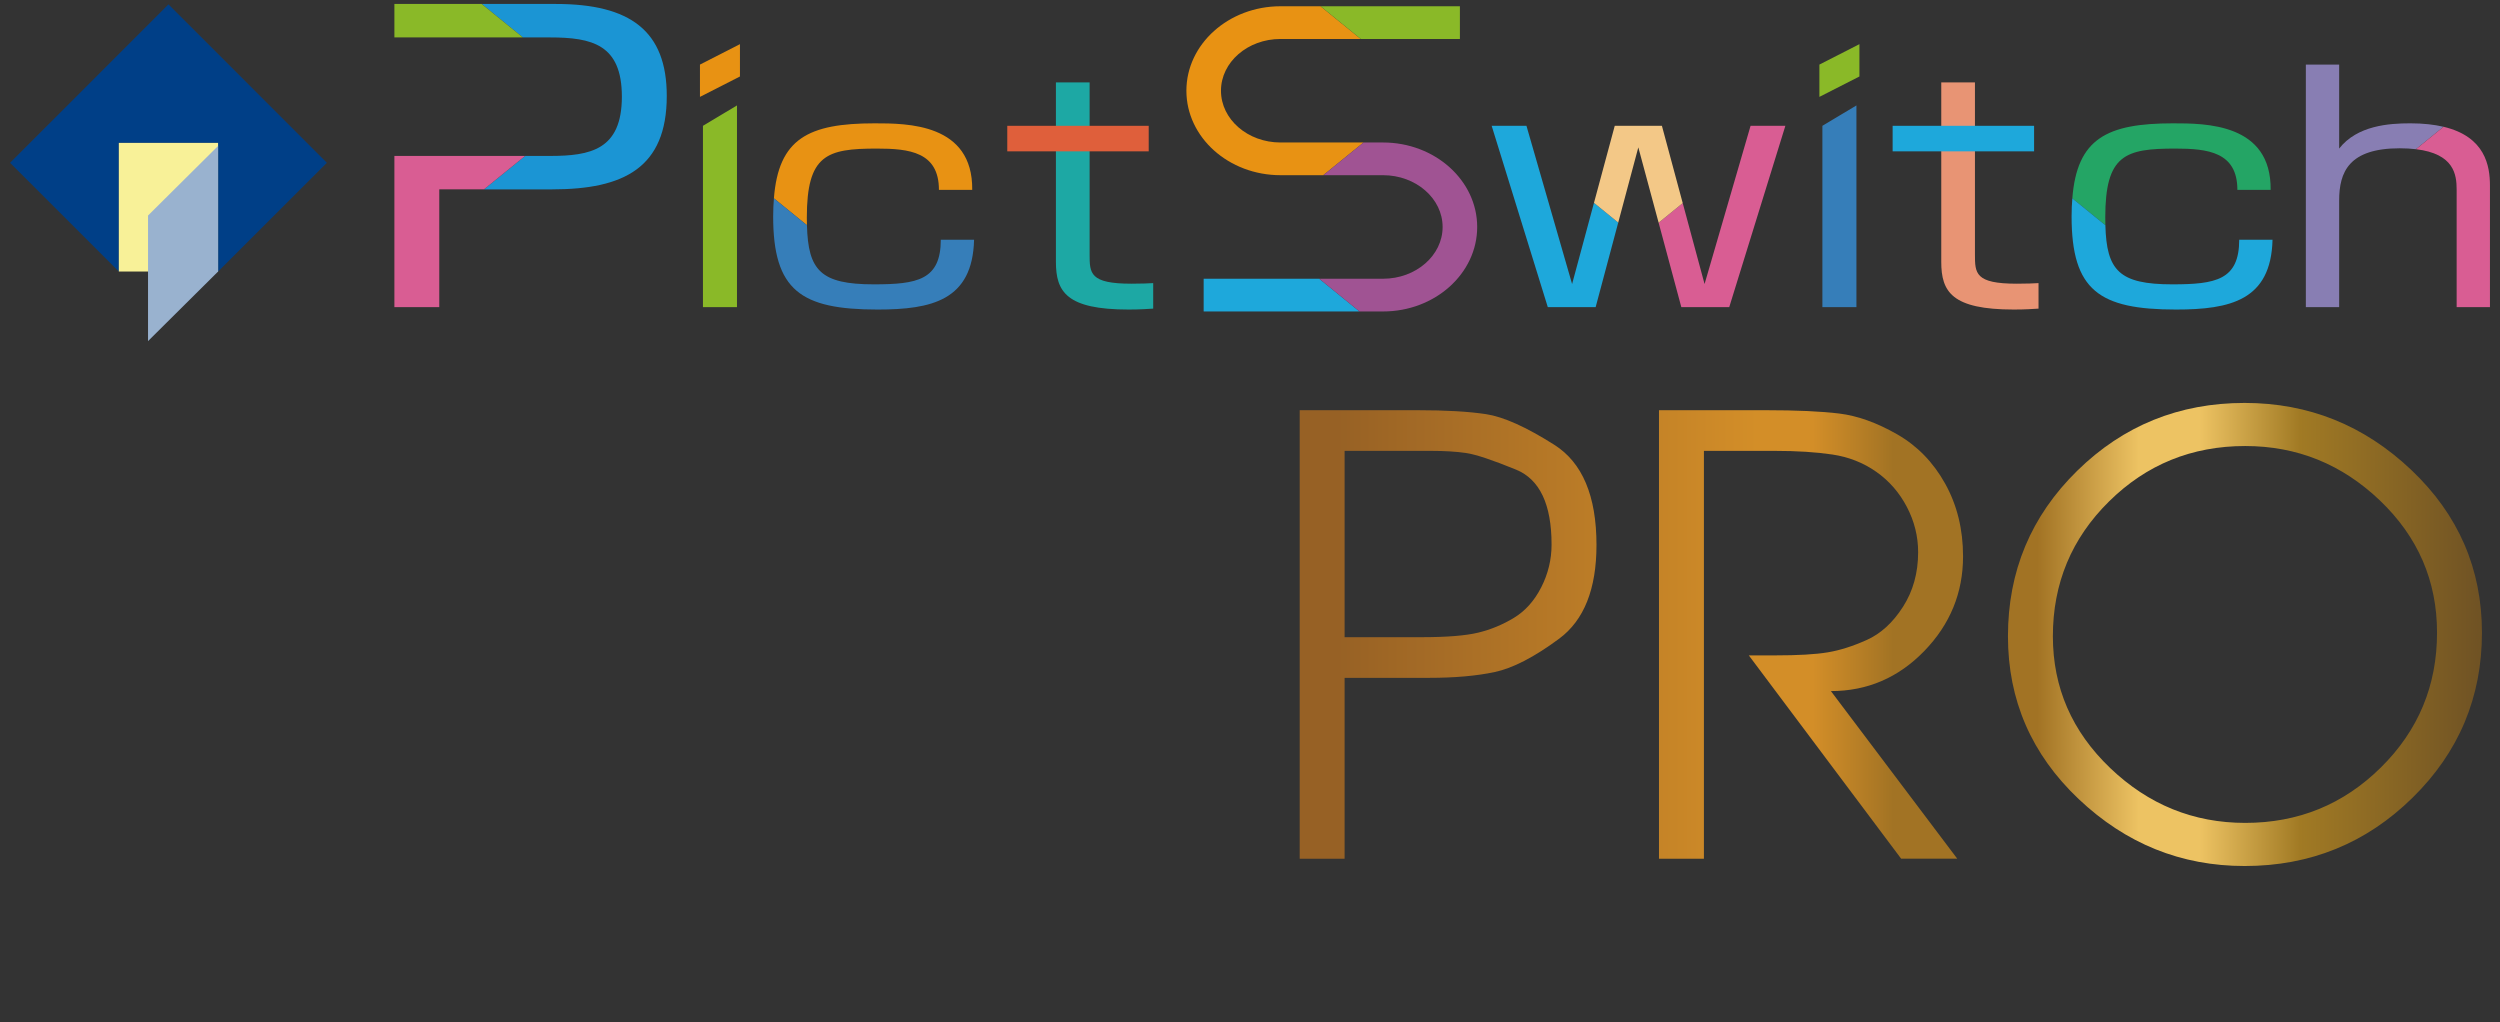
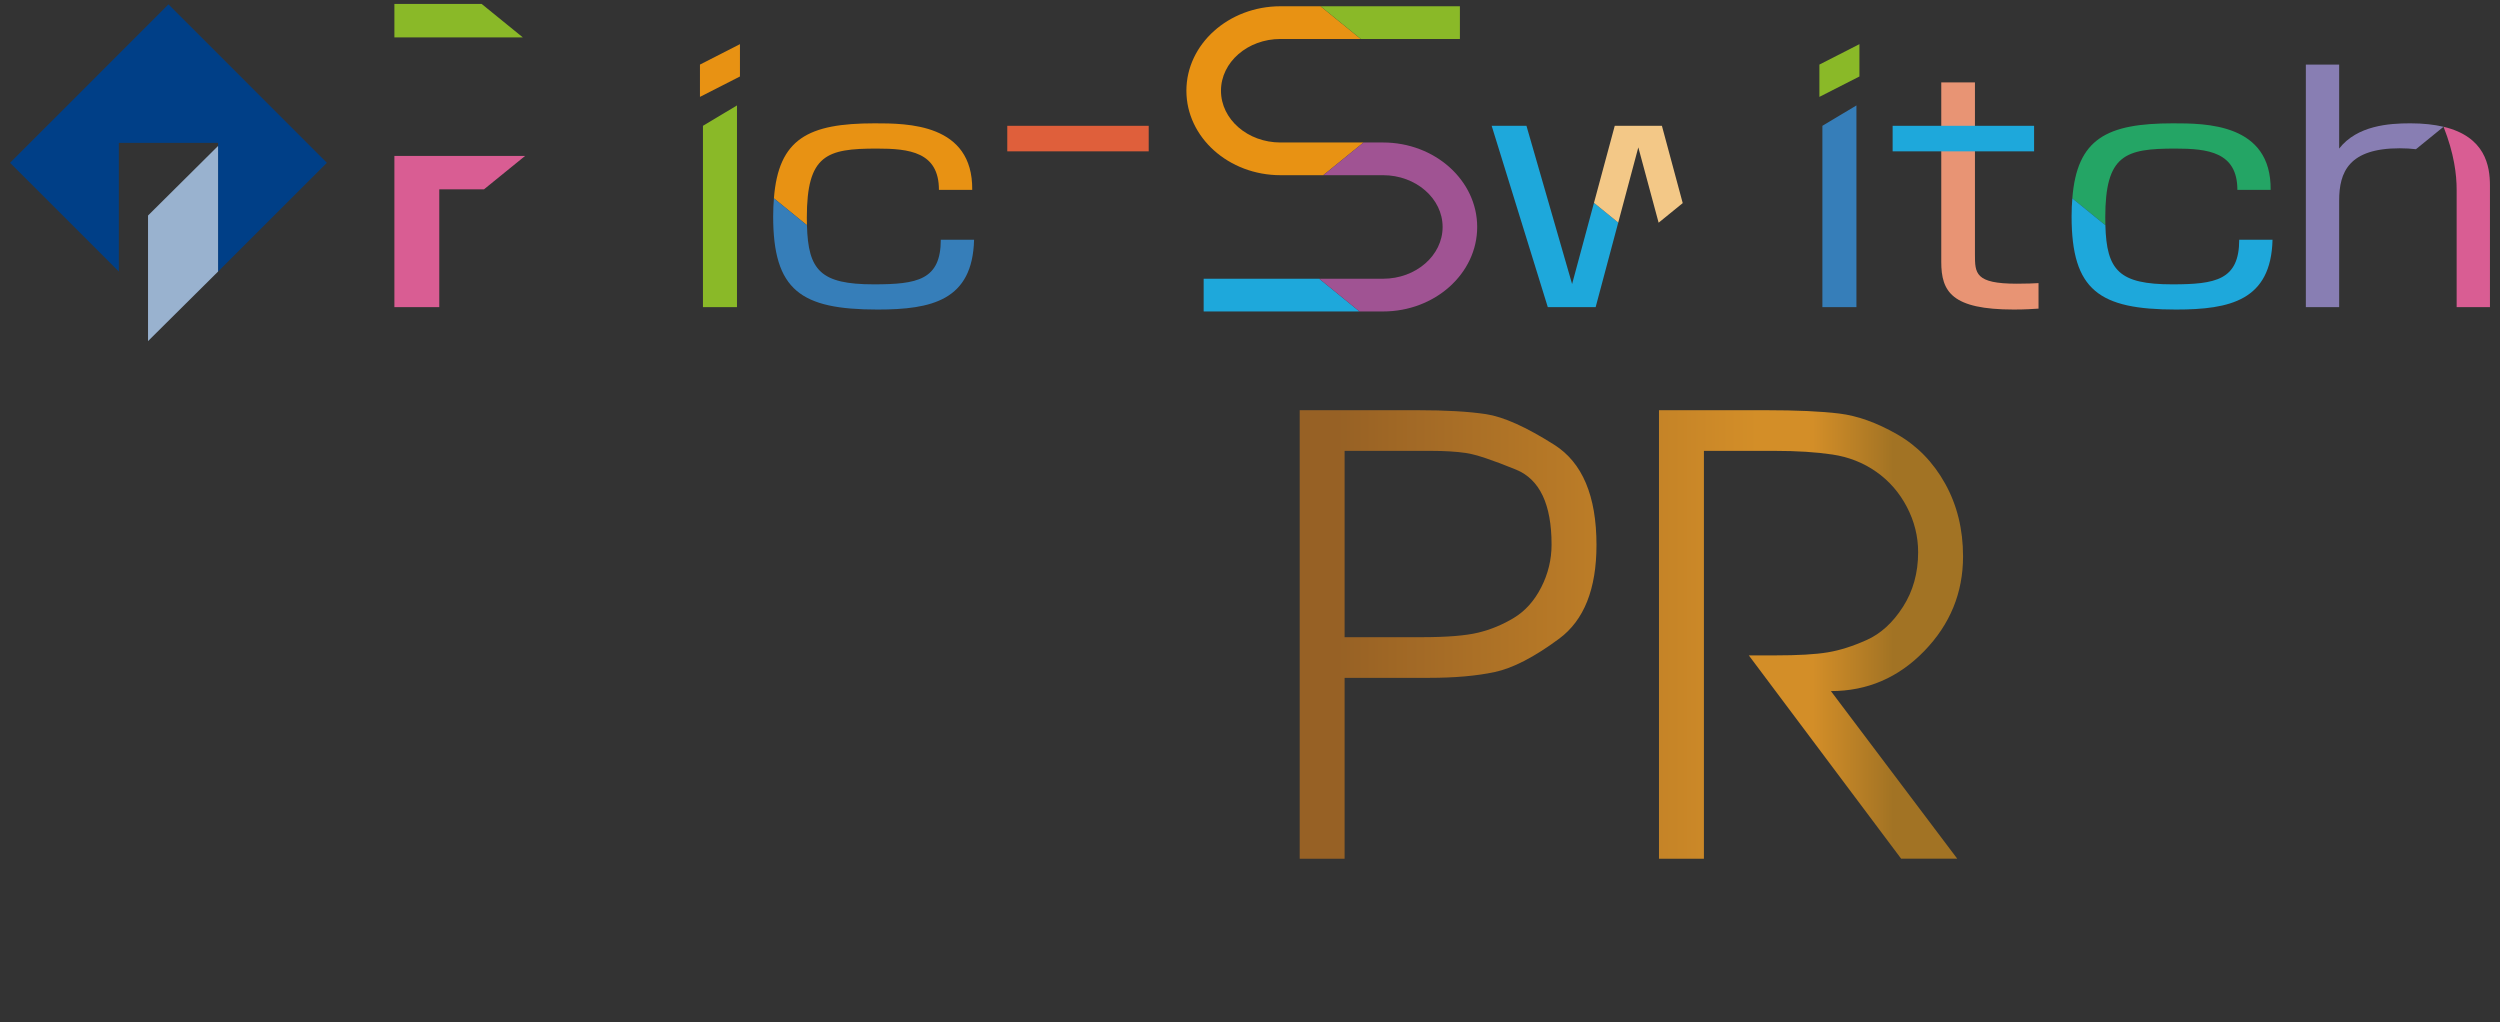
<svg xmlns="http://www.w3.org/2000/svg" version="1.1" x="0px" y="0px" width="362px" height="148px" viewBox="-1.456 -0.574 362 148" enable-background="new -1.456 -0.574 362 148" xml:space="preserve">
  <rect x="-1.456" y="-0.574" width="362" height="148" fill="#333333" stroke="none" />
  <defs>
</defs>
  <polygon fill="#E89213" points="105.689,5.82 105.689,10.501 99.898,13.455 99.898,8.778 " />
  <polygon fill="#8AB928" points="105.258,14.691 105.258,43.896 100.332,43.896 100.332,17.643 " />
-   <path fill="#1DA8A4" d="M151.441,11.359h4.879v24.87c0,2.764,0,4.277,6.066,4.277c1.627,0,2.324-0.046,3.141-0.087v3.695  c-0.816,0.046-1.844,0.133-3.574,0.133c-8.992,0-10.512-2.583-10.512-6.903V11.359z" />
  <polygon fill="#8AB928" points="267.789,5.82 267.789,10.501 261.992,13.455 261.992,8.778 " />
  <polygon fill="#367EB9" points="267.355,14.691 267.355,43.896 262.426,43.896 262.426,17.643 " />
  <path fill="#E89213" d="M115.373,30.926c0-9.095,2.871-9.986,10.131-9.986c4.715,0,8.996,0.493,8.996,5.975h4.822  c0.105-9.631-9.428-9.631-14.143-9.631c-9.604,0-13.906,2.221-14.574,10.867l4.785,3.889  C115.377,31.682,115.373,31.311,115.373,30.926z" />
  <path fill="#367EB9" d="M125.613,44.248c7.859,0,13.764-1.332,13.977-10.109h-4.82c0,5.837-3.41,6.46-9.697,6.46  c-7.703,0-9.514-2.011-9.682-8.56l-4.785-3.889c-0.064,0.815-0.107,1.663-0.107,2.598C110.498,41.486,114.508,44.248,125.613,44.248  z" />
  <path fill="#24A565" d="M303.387,30.926c0-9.095,2.871-9.986,10.131-9.986c4.715,0,8.998,0.493,8.998,5.975h4.818  c0.107-9.631-9.428-9.631-14.139-9.631c-9.605,0-13.906,2.221-14.578,10.867l4.785,3.889  C303.396,31.682,303.387,31.311,303.387,30.926z" />
  <path fill="#1EA8DB" d="M313.627,44.248c7.859,0,13.764-1.332,13.979-10.109h-4.824c0,5.837-3.41,6.46-9.695,6.46  c-7.699,0-9.514-2.011-9.684-8.56l-4.785-3.889c-0.066,0.815-0.107,1.663-0.107,2.598C298.51,41.486,302.521,44.248,313.627,44.248z  " />
  <polygon fill="#1EA8DB" points="226.184,40.553 219.574,17.643 214.537,17.643 222.664,43.896 229.594,43.896 232.863,31.654  229.352,28.797 " />
-   <polygon fill="#D95D93" points="252.027,17.643 245.365,40.553 242.203,28.835 238.713,31.673 242,43.896 248.939,43.896  257.066,17.643 " />
  <polygon fill="#F3C887" points="239.188,17.643 232.359,17.643 229.352,28.797 232.863,31.654 235.773,20.764 238.713,31.673  242.203,28.835 " />
-   <path fill="#1B95D4" d="M79.043,0h-10.75l5.961,4.845h3.906c6.096,0,10.43,1.008,10.43,8.578c0,7.691-4.539,8.582-10.43,8.582  h-3.582l-5.959,4.841h9.877c10.363,0,16.596-3.114,16.596-13.531C95.092,3.901,89.807,0,79.043,0z" />
  <polygon fill="#D95D93" points="62.764,22.005 62.15,22.005 55.652,22.005 55.652,43.896 62.15,43.896 62.15,26.846 68.619,26.846  74.578,22.005 " />
  <polygon fill="#8AB928" points="55.652,0 55.652,4.845 62.15,4.845 62.764,4.845 74.254,4.845 68.293,0 " />
  <path fill="#887EB3" d="M347.549,17.283c-3.088,0-7.693,0.318-10.295,3.656V8.778h-4.822v35.117h4.822v-15.42  c0-4.146,1.41-7.577,8.779-7.577c0.875,0,1.643,0.051,2.342,0.133l3.994-3.249C351.035,17.471,349.449,17.283,347.549,17.283z" />
-   <path fill="#D95D93" d="M354.266,26.873v17.022h4.822V26.292c0-2.817-0.654-7.067-6.719-8.51l-3.994,3.249  C353.914,21.687,354.266,24.732,354.266,26.873z" />
+   <path fill="#D95D93" d="M354.266,26.873v17.022h4.822V26.292c0-2.817-0.654-7.067-6.719-8.51C353.914,21.687,354.266,24.732,354.266,26.873z" />
  <polygon fill="#1EA8DB" points="172.834,39.788 172.834,44.527 195.4,44.527 189.574,39.788 " />
  <path fill="#E89213" d="M195.926,20.059h-9.078h-2.885c-4.756,0-8.621-3.359-8.621-7.497c0-4.136,3.865-7.492,8.621-7.492h11.621  l-5.826-4.737h-5.795c-7.514,0-13.629,5.486-13.629,12.229c0,6.751,6.115,12.232,13.629,12.232h2.885h3.307l5.828-4.735H195.926z" />
  <polygon fill="#8AB928" points="209.938,5.069 209.938,0.332 189.758,0.332 195.584,5.069 " />
  <path fill="#A05393" d="M212.441,32.295c0-6.745-6.117-12.236-13.633-12.236h-2.826l-5.828,4.735h5.771h2.883  c4.754,0,8.627,3.366,8.627,7.501c0,4.136-3.873,7.493-8.627,7.493h-9.234l5.826,4.739h3.408  C206.324,44.527,212.441,39.039,212.441,32.295z" />
  <path fill="#DF5F3B" d="M151.441,21.341h-7.043v-3.698h7.043h4.879h8.557v3.698h-8.557H151.441z" />
  <path fill="#E89474" d="M279.639,11.359h4.877v24.87c0,2.764,0,4.277,6.07,4.277c1.621,0,2.328-0.046,3.137-0.087v3.695  c-0.809,0.046-1.84,0.133-3.57,0.133c-8.996,0-10.514-2.583-10.514-6.903V11.359z" />
  <path fill="#1EA8DB" d="M279.639,21.341h-7.041v-3.698h7.041h4.877h8.563v3.698h-8.563H279.639z" />
  <polygon fill="#003F87" points="15.75,20.116 30.121,20.116 30.121,38.746 45.875,22.999 22.938,0.055 0,22.999 15.75,38.743 " />
-   <rect x="15.75" y="20.116" fill="#F8F198" width="14.371" height="18.627" />
  <polygon fill="#99B2CF" points="30.121,38.746 19.979,48.818 19.979,30.633 30.121,20.558 " />
  <g>
    <g>
      <linearGradient id="SVGID_1_" gradientUnits="userSpaceOnUse" x1="186.74" y1="91.296" x2="357.93" y2="91.296">
        <stop offset="0.031" style="stop-color:#976125" />
        <stop offset="0.387" style="stop-color:#D38E28" />
        <stop offset="0.434" style="stop-color:#D38E28" />
        <stop offset="0.502" style="stop-color:#A27324" />
        <stop offset="0.624" style="stop-color:#A27324" />
        <stop offset="0.71" style="stop-color:#EDC363" />
        <stop offset="0.761" style="stop-color:#EDC363" />
        <stop offset="0.846" style="stop-color:#A17A24" />
        <stop offset="1" style="stop-color:#6F5224" />
      </linearGradient>
      <path fill="url(#SVGID_1_)" d="M186.74,58.823h17.049c4.102,0,7.41,0.192,9.93,0.572s5.814,1.859,9.887,4.438    c4.07,2.579,6.109,7.413,6.109,14.499c0,6.387-1.805,10.914-5.406,13.578c-3.604,2.668-6.723,4.277-9.359,4.836    c-2.637,0.555-5.801,0.832-9.49,0.832h-12.217v26.189h-6.502V58.823z M204.404,91.691c3.631,0,6.355-0.219,8.172-0.656    s3.545-1.152,5.186-2.146s2.957-2.469,3.955-4.424c0.994-1.955,1.494-4.014,1.494-6.176c0-5.838-1.715-9.458-5.143-10.86    s-5.844-2.205-7.248-2.409c-1.406-0.204-3.078-0.307-5.01-0.307c-0.703,0-1.406,0-2.109,0s-1.406,0-2.111,0h-8.348v26.978H204.404    z" />
      <linearGradient id="SVGID_2_" gradientUnits="userSpaceOnUse" x1="186.74" y1="91.296" x2="357.93" y2="91.296">
        <stop offset="0.031" style="stop-color:#976125" />
        <stop offset="0.387" style="stop-color:#D38E28" />
        <stop offset="0.434" style="stop-color:#D38E28" />
        <stop offset="0.502" style="stop-color:#A27324" />
        <stop offset="0.624" style="stop-color:#A27324" />
        <stop offset="0.71" style="stop-color:#EDC363" />
        <stop offset="0.761" style="stop-color:#EDC363" />
        <stop offset="0.846" style="stop-color:#A17A24" />
        <stop offset="1" style="stop-color:#6F5224" />
      </linearGradient>
      <path fill="url(#SVGID_2_)" d="M238.766,58.823h15.467c4.451,0,7.998,0.163,10.633,0.483c2.637,0.322,5.42,1.318,8.35,2.988    c2.928,1.669,5.258,4.055,6.984,7.158c1.729,3.104,2.594,6.617,2.594,10.539c0,5.271-1.873,9.844-5.617,13.705    c-3.746,3.865-8.25,5.799-13.518,5.799l18.295,24.271h-8.123l-22.059-29.439h1.932h1.848c3.34,0,5.887-0.145,7.645-0.441    c1.758-0.289,3.648-0.891,5.668-1.799c2.021-0.908,3.766-2.506,5.23-4.791c1.463-2.285,2.195-4.922,2.195-7.908    c0-2.287-0.541-4.467-1.625-6.546c-1.086-2.079-2.563-3.781-4.438-5.098c-1.875-1.318-4-2.154-6.371-2.505    c-2.373-0.353-5.141-0.526-8.305-0.526H245.27v59.054h-6.504V58.823z" />
      <linearGradient id="SVGID_3_" gradientUnits="userSpaceOnUse" x1="186.74" y1="91.296" x2="357.93" y2="91.296">
        <stop offset="0.031" style="stop-color:#976125" />
        <stop offset="0.387" style="stop-color:#D38E28" />
        <stop offset="0.434" style="stop-color:#D38E28" />
        <stop offset="0.502" style="stop-color:#A27324" />
        <stop offset="0.624" style="stop-color:#A27324" />
        <stop offset="0.71" style="stop-color:#EDC363" />
        <stop offset="0.761" style="stop-color:#EDC363" />
        <stop offset="0.846" style="stop-color:#A17A24" />
        <stop offset="1" style="stop-color:#6F5224" />
      </linearGradient>
-       <path fill="url(#SVGID_3_)" d="M357.93,91.031c0,9.363-3.354,17.336-10.063,23.918c-6.707,6.584-14.809,9.875-24.297,9.875    c-9.199,0-17.211-3.234-24.037-9.699c-6.824-6.463-10.238-14.32-10.238-23.566c0-9.418,3.34-17.406,10.02-23.958    c6.678-6.554,14.764-9.831,24.256-9.831c9.254,0,17.297,3.233,24.121,9.698C354.516,73.931,357.93,81.789,357.93,91.031z     M295.799,91.558c0,7.428,2.768,13.793,8.305,19.084c5.537,5.295,12.053,7.939,19.553,7.939c7.676,0,14.223-2.672,19.641-8.027    c5.42-5.352,8.129-11.859,8.129-19.523c0-7.484-2.754-13.861-8.26-19.125c-5.506-5.265-12.01-7.896-19.51-7.896    c-7.732,0-14.309,2.675-19.729,8.028C298.508,77.39,295.799,83.896,295.799,91.558z" />
    </g>
  </g>
</svg>